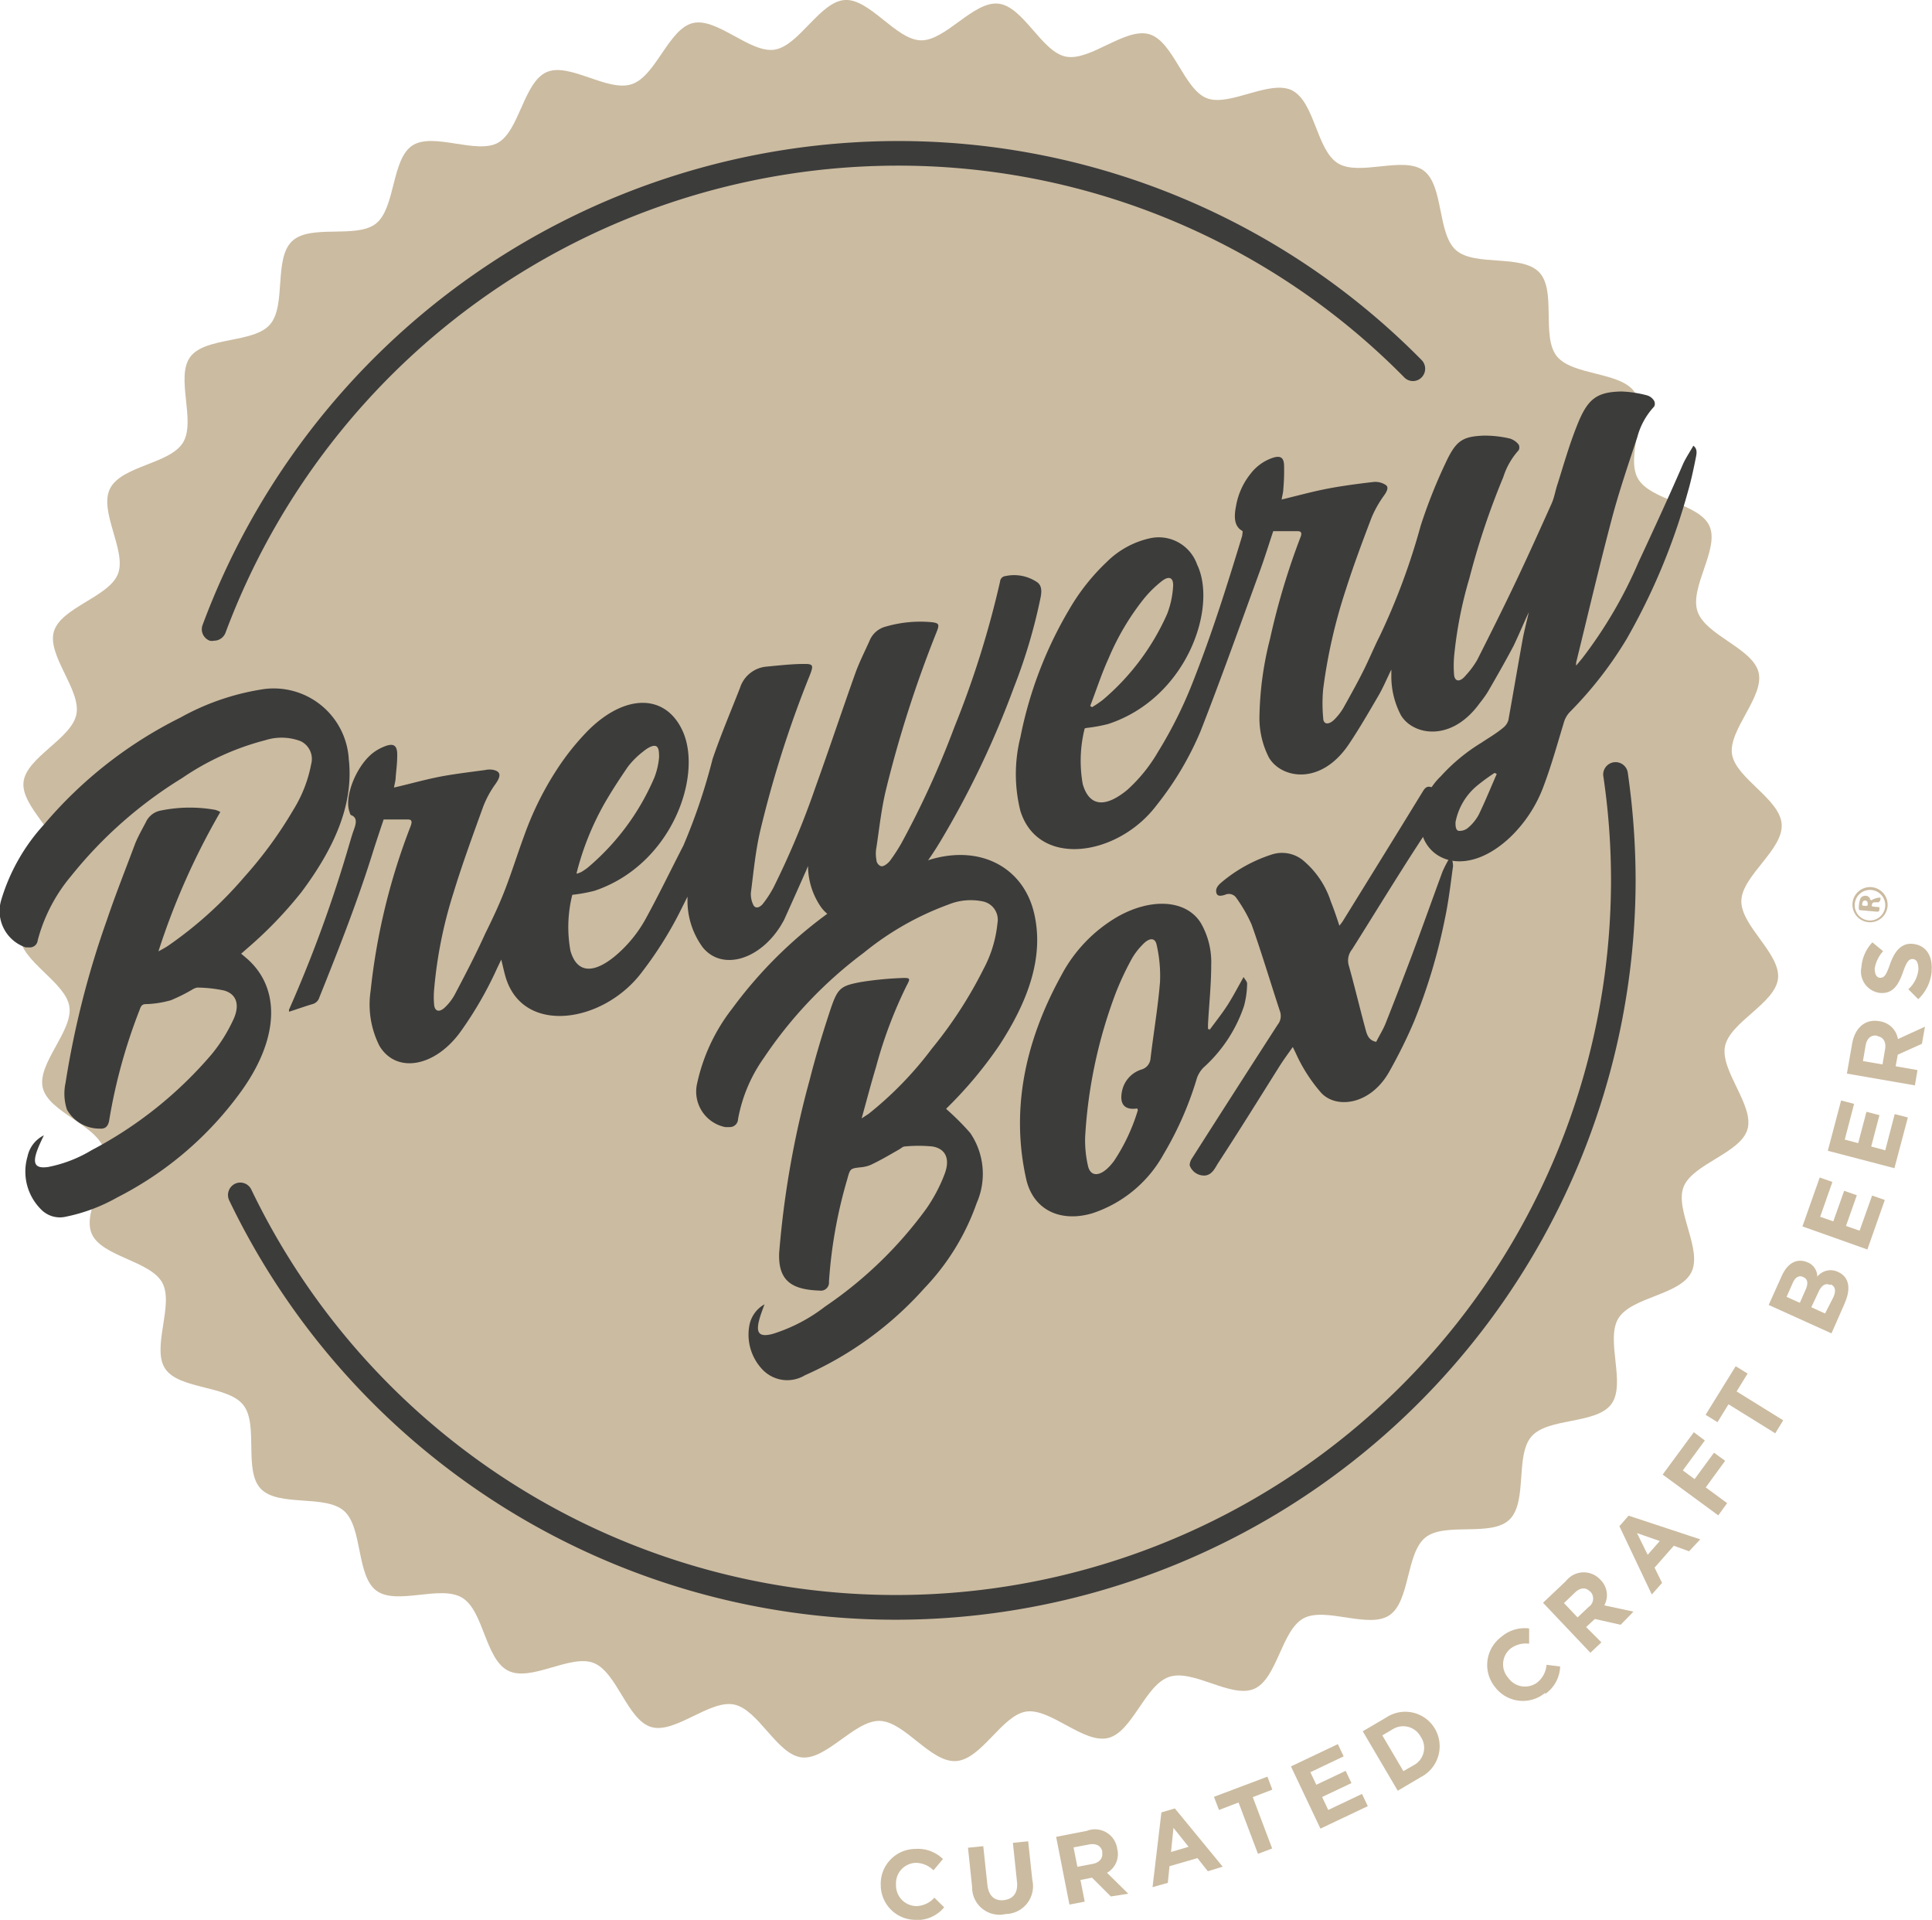
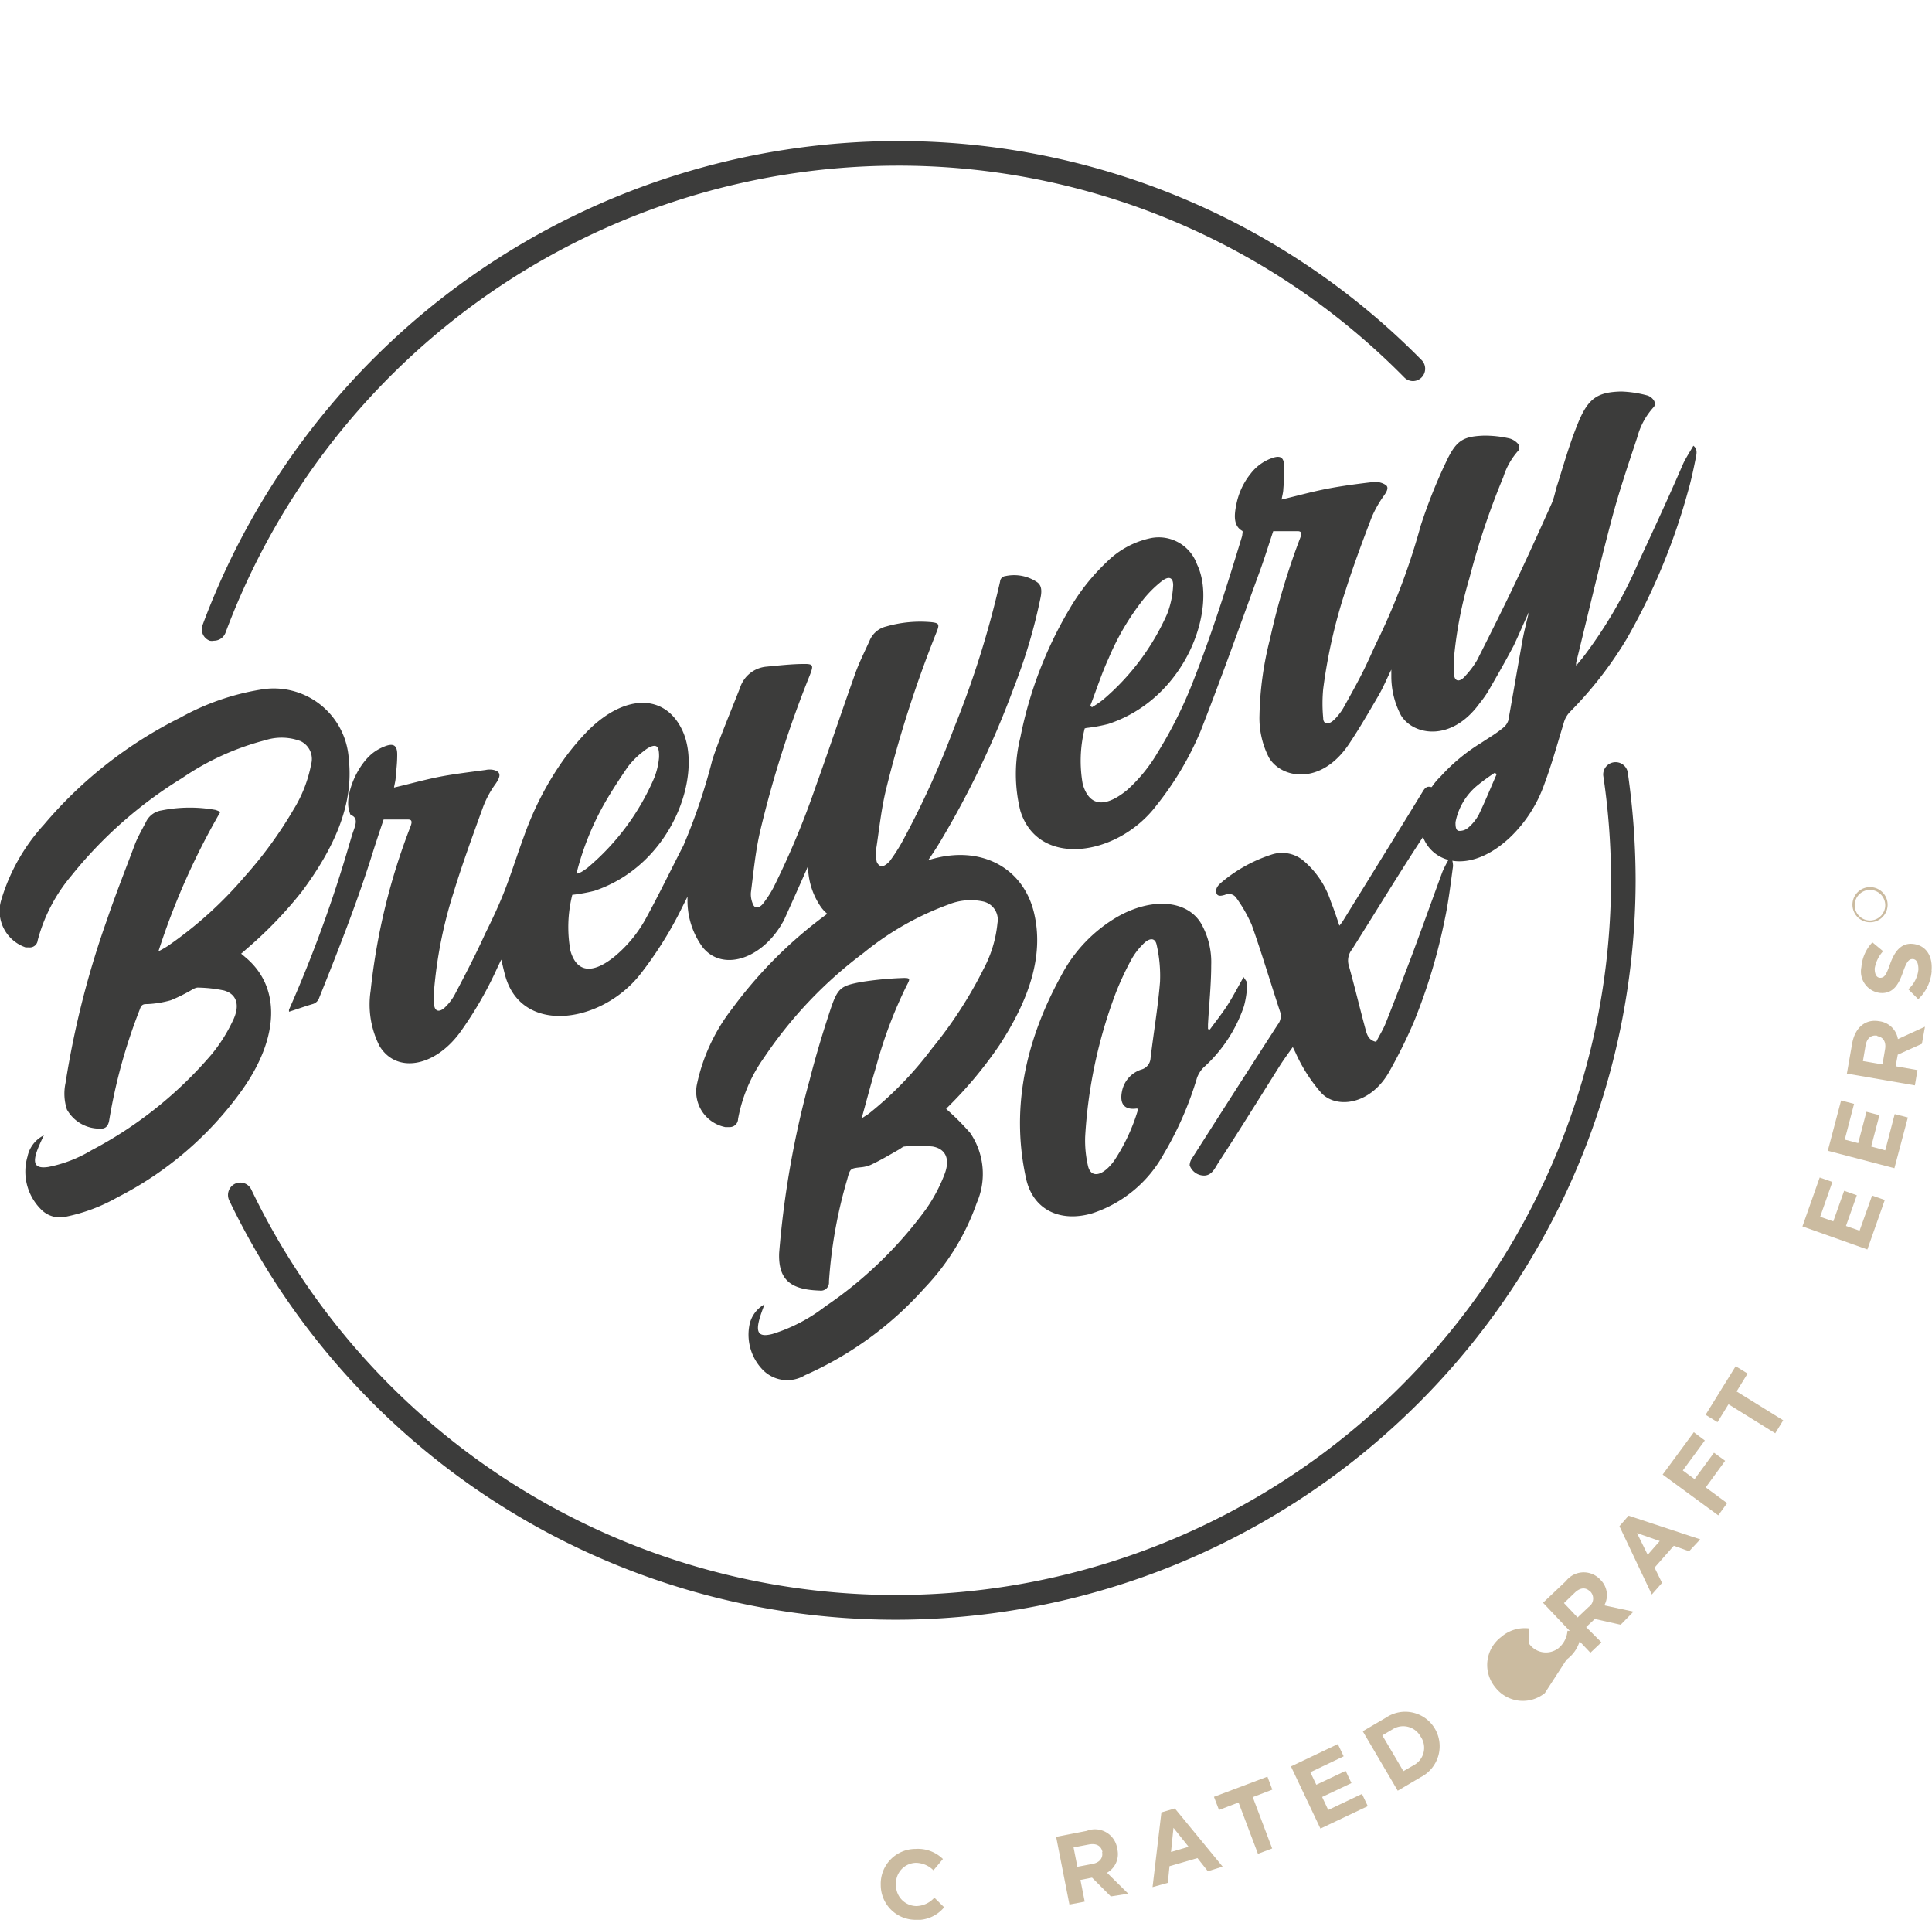
<svg xmlns="http://www.w3.org/2000/svg" id="Layer_1" data-name="Layer 1" viewBox="0 0 126.46 125.64">
  <defs>
    <style>.cls-1{fill:#cbbba0;}.cls-2{fill:#3c3c3b;}</style>
  </defs>
-   <path class="cls-1" d="M84.59,5.92C83.11,5.18,80.5,7,79,6.43s-2.2-3.73-3.77-4.19S71.39,4,69.79,3.71,67,.43,65.36.24s-3.46,2.44-5.09,2.4S56.93-.1,55.3,0s-3,3-4.6,3.25-3.76-2.12-5.35-1.74-2.41,3.47-4,4-4.07-1.45-5.57-.79S34,8.55,32.6,9.34s-4.26-.72-5.62.19-1.09,4.08-2.37,5.1-4.32,0-5.51,1.17-.35,4.2-1.43,5.44-4.24.79-5.22,2.12.39,4.19-.47,5.6-4,1.51-4.77,3,1.1,4.09.51,5.6S4,39.75,3.53,41.32,5.32,45.15,5,46.75s-3.28,2.81-3.46,4.43S4,54.64,3.93,56.27s-2.74,3.34-2.64,5,3,3,3.25,4.6S2.42,69.6,2.8,71.19s3.47,2.41,4,4S5.36,79.22,6,80.73s3.83,1.77,4.62,3.21-.72,4.26.19,5.63,4.08,1.08,5.11,2.37,0,4.31,1.16,5.5,4.21.35,5.44,1.44.79,4.24,2.12,5.22,4.19-.4,5.61.46,1.5,4,3,4.77,4.09-1.1,5.61-.5,2.2,3.72,3.76,4.19,3.83-1.8,5.43-1.47,2.81,3.28,4.43,3.46,3.46-2.43,5.1-2.39,3.33,2.74,5,2.63,3-3,4.59-3.24,3.76,2.12,5.36,1.73,2.41-3.47,4-4,4.07,1.44,5.57.78,1.78-3.83,3.22-4.61,4.25.71,5.62-.2,1.08-4.08,2.37-5.1,4.31,0,5.5-1.17.35-4.2,1.44-5.44,4.24-.78,5.22-2.11-.4-4.2.46-5.61,4-1.51,4.77-3-1.1-4.1-.5-5.61,3.72-2.2,4.18-3.76-1.79-3.83-1.47-5.43,3.29-2.81,3.47-4.44-2.44-3.45-2.4-5.09,2.74-3.33,2.64-5-3-3-3.25-4.59,2.12-3.76,1.74-5.35-3.47-2.42-4-4,1.44-4.07.79-5.57S108,32.75,107.2,31.3s.72-4.25-.19-5.62-4.08-1.08-5.11-2.37,0-4.31-1.16-5.5-4.21-.35-5.44-1.44-.79-4.24-2.12-5.21-4.19.39-5.6-.47-1.51-4-3-4.77" />
  <path class="cls-1" d="M123.55,59.32a1.15,1.15,0,0,1-2.29-.23,1.15,1.15,0,1,1,2.29.23m-1-1.07a1,1,0,1,0,.85,1,1,1,0,0,0-.85-1" />
-   <path class="cls-1" d="M122.49,58.92a1.16,1.16,0,0,1,.59-.18l0,0a.28.28,0,0,1-.12.31l-.23,0c-.17,0-.19.06-.22.25a1.84,1.84,0,0,0,.41.06c.09,0,.11,0,.1.12s0,.2-.21.18l-1-.09c-.09,0-.14,0-.14-.14a1.88,1.88,0,0,1,.07-.53.33.33,0,0,1,.28-.27.34.34,0,0,1,.38.17l0,.06m-.34.42h.06c.12,0,.13,0,.13-.12a.13.13,0,0,0,0-.06.18.18,0,0,0-.18-.17c-.1,0-.17.1-.18.24s.1.09.16.11h0" />
  <path class="cls-1" d="M60,125.64a2.28,2.28,0,0,1-2.35-2.28v0A2.28,2.28,0,0,1,59.93,121a2.33,2.33,0,0,1,1.79.66l-.62.74a1.65,1.65,0,0,0-1.16-.49,1.34,1.34,0,0,0-1.29,1.43h0a1.35,1.35,0,0,0,1.33,1.4,1.63,1.63,0,0,0,1.18-.55l.64.63a2.28,2.28,0,0,1-1.83.83" />
-   <path class="cls-1" d="M65.78,125.27a1.79,1.79,0,0,1-2.15-1.79l-.27-2.56,1-.1.27,2.53c.08.73.48,1.07,1.08,1s.93-.47.86-1.18l-.27-2.57,1-.1.27,2.53a1.82,1.82,0,0,1-1.75,2.23" />
  <path class="cls-1" d="M72.71,124.11l-1.23-1.23-.76.15.28,1.42-1,.19-.87-4.43,2-.39A1.47,1.47,0,0,1,73.13,121h0a1.4,1.4,0,0,1-.67,1.56l1.39,1.37Zm-.55-2.92c-.09-.41-.42-.57-.89-.48l-1,.19.25,1.27,1-.19c.47-.09.69-.4.62-.77Z" />
  <path class="cls-1" d="M79.06,122.46l-.68-.86-1.83.53-.11,1.09-1,.28.58-4.89.88-.26,3.13,3.81Zm-2.25-2.84-.16,1.58,1.15-.34Z" />
  <polygon class="cls-1" points="82 117.61 83.27 120.97 82.34 121.32 81.07 117.96 79.79 118.45 79.46 117.59 82.96 116.27 83.28 117.12 82 117.61" />
  <polygon class="cls-1" points="86.43 119.67 84.5 115.6 87.57 114.14 87.95 114.94 85.77 115.98 86.16 116.8 88.08 115.89 88.46 116.69 86.54 117.6 86.94 118.45 89.15 117.4 89.53 118.2 86.43 119.67" />
  <path class="cls-1" d="M93,116.3l-1.51.89-2.29-3.89,1.52-.89a2.25,2.25,0,0,1,3.2.72h0A2.27,2.27,0,0,1,93,116.3m0-2.63a1.3,1.3,0,0,0-1.86-.49l-.66.39,1.38,2.34.66-.38a1.29,1.29,0,0,0,.49-1.85Z" />
-   <path class="cls-1" d="M101.12,110.8a2.28,2.28,0,0,1-3.25-.38h0a2.29,2.29,0,0,1,.39-3.29,2.35,2.35,0,0,1,1.83-.56l0,1a1.67,1.67,0,0,0-1.22.32,1.33,1.33,0,0,0-.15,1.91h0a1.34,1.34,0,0,0,1.91.3,1.65,1.65,0,0,0,.6-1.15l.89.11a2.29,2.29,0,0,1-.95,1.78" />
+   <path class="cls-1" d="M101.12,110.8a2.28,2.28,0,0,1-3.25-.38h0a2.29,2.29,0,0,1,.39-3.29,2.35,2.35,0,0,1,1.83-.56l0,1h0a1.34,1.34,0,0,0,1.91.3,1.65,1.65,0,0,0,.6-1.15l.89.11a2.29,2.29,0,0,1-.95,1.78" />
  <path class="cls-1" d="M106.08,106.33l-1.69-.38-.57.53,1,1-.72.68-3.1-3.27,1.5-1.42a1.47,1.47,0,0,1,2.25-.09h0a1.4,1.4,0,0,1,.26,1.68l1.91.41Zm-2-2.17c-.29-.31-.66-.26-1,.07l-.71.68.89.94.73-.69a.66.66,0,0,0,.11-1Z" />
  <path class="cls-1" d="M110.56,101.52l-1-.36-1.26,1.43.49,1-.67.76L106,99.88l.6-.69,4.69,1.55Zm-3.41-1.19.7,1.42.79-.9Z" />
  <polygon class="cls-1" points="110.15 96.23 110.92 96.8 112.19 95.07 112.92 95.6 111.65 97.34 113.05 98.37 112.47 99.17 108.83 96.5 110.87 93.73 111.59 94.27 110.15 96.23" />
  <polygon class="cls-1" points="113.67 91.06 116.72 92.95 116.2 93.8 113.14 91.9 112.42 93.07 111.64 92.59 113.61 89.41 114.39 89.89 113.67 91.06" />
-   <path class="cls-1" d="M120.76,85.26l-.88,2-4.11-1.86.86-1.91c.38-.84,1-1.17,1.68-.88h0a1,1,0,0,1,.64.94,1.11,1.11,0,0,1,1.36-.31h0c.75.34.85,1.12.43,2.05m-2.71-1.72c-.27-.12-.52,0-.69.4l-.4.9.87.39.37-.84c.18-.39.17-.71-.14-.84Zm1.75.52c-.28-.13-.54,0-.75.46l-.47,1,.9.41L120,84.9c.18-.4.15-.7-.16-.84Z" />
  <polygon class="cls-1" points="122.23 81.77 117.98 80.26 119.11 77.06 119.94 77.35 119.14 79.63 120 79.93 120.71 77.93 121.54 78.22 120.83 80.23 121.72 80.54 122.54 78.24 123.37 78.53 122.23 81.77" />
  <polygon class="cls-1" points="124 76.45 119.64 75.31 120.51 72.02 121.36 72.24 120.75 74.58 121.63 74.81 122.17 72.76 123.02 72.98 122.48 75.03 123.4 75.28 124.02 72.91 124.88 73.13 124 76.45" />
  <path class="cls-1" d="M125.8,68.31l-1.58.71-.14.76,1.43.25-.17,1-4.45-.77.35-2c.19-1,.85-1.59,1.76-1.43h0A1.41,1.41,0,0,1,124.23,68l1.77-.81Zm-2.92-.53c-.42-.07-.69.18-.77.66l-.17,1,1.28.22.17-1c.08-.47-.12-.79-.5-.85Z" />
  <path class="cls-1" d="M126.44,63.54a2.83,2.83,0,0,1-.88,1.85l-.65-.65a2,2,0,0,0,.66-1.29c0-.41-.1-.66-.36-.69h0c-.25,0-.39.12-.65.86s-.61,1.44-1.5,1.36h0a1.41,1.41,0,0,1-1.22-1.69,2.64,2.64,0,0,1,.72-1.62l.7.58a2.2,2.2,0,0,0-.55,1.13c0,.38.12.59.34.61h0c.29,0,.4-.15.67-.91s.69-1.38,1.47-1.31h0c.89.08,1.33.81,1.24,1.77" />
  <path class="cls-2" d="M71,47.67a8.68,8.68,0,0,0-.13,3.64c.42,1.46,1.45,1.59,2.92.38a10.3,10.3,0,0,0,2-2.47,28.37,28.37,0,0,0,2.38-4.82c1.22-3.11,2.19-6.22,3.14-9.34,0-.11.06-.29,0-.32-.57-.32-.53-1-.4-1.65A4.63,4.63,0,0,1,81.86,31a3.05,3.05,0,0,1,1.34-1c.58-.22.84-.1.85.48A13.22,13.22,0,0,1,84,32c0,.21-.07.43-.11.69,1-.24,1.94-.5,2.9-.69s2.09-.34,3.13-.46a1.25,1.25,0,0,1,.74.17c.26.14.16.4-.07.72a7.37,7.37,0,0,0-.8,1.41c-.6,1.57-1.19,3.15-1.69,4.72a34.86,34.86,0,0,0-1.49,6.53,10,10,0,0,0,0,1.89c0,.45.37.48.75.09a3.87,3.87,0,0,0,.56-.72c.45-.81.9-1.61,1.31-2.43s.69-1.52,1.07-2.27a43.5,43.5,0,0,0,2.69-7.24,34.09,34.09,0,0,1,1.64-4.13c.67-1.44,1.1-1.71,2.45-1.77a7.17,7.17,0,0,1,1.75.19,1.17,1.17,0,0,1,.57.39.39.39,0,0,1,0,.38,4.73,4.73,0,0,0-1,1.75,49.49,49.49,0,0,0-2.22,6.62,27,27,0,0,0-1,5.11,7.26,7.26,0,0,0,0,1.24c.06.44.4.46.77,0a5.64,5.64,0,0,0,.74-1c.88-1.74,1.75-3.48,2.58-5.23s1.55-3.36,2.29-5c.19-.43.25-.88.4-1.31.4-1.27.76-2.54,1.26-3.79.69-1.76,1.28-2.2,2.89-2.24a7.44,7.44,0,0,1,1.72.26.8.8,0,0,1,.44.35.4.4,0,0,1,0,.38,4.7,4.7,0,0,0-1.1,2c-.59,1.78-1.2,3.57-1.67,5.35-.83,3.14-1.56,6.26-2.33,9.39a.93.93,0,0,0,0,.21l.42-.51a29.17,29.17,0,0,0,3.66-6.26c1-2.15,2-4.31,2.93-6.46.18-.38.42-.74.66-1.16.29.22.21.53.16.79-.15.75-.31,1.51-.53,2.26a41.54,41.54,0,0,1-4,9.6,25.23,25.23,0,0,1-3.69,4.75,1.67,1.67,0,0,0-.43.76c-.41,1.34-.78,2.69-1.27,4a8.91,8.91,0,0,1-2.26,3.49c-2.74,2.55-5.32,1.61-5.78-.39a4.23,4.23,0,0,1,1.27-3.63,12,12,0,0,1,2.65-2.19c.48-.32,1-.62,1.45-1a1,1,0,0,0,.32-.47c.32-1.78.62-3.55.94-5.32.1-.54.25-1.09.4-1.76-.38.82-.67,1.52-1,2.21-.53,1-1.1,2-1.68,3a7.21,7.21,0,0,1-.53.74c-1.87,2.6-4.38,2.1-5.16.8a5.47,5.47,0,0,1-.63-2.53c0-.12,0-.25,0-.46-.31.63-.54,1.19-.85,1.72-.62,1.06-1.23,2.12-1.92,3.15-1.84,2.75-4.43,2.26-5.24.89a5.66,5.66,0,0,1-.62-2.77,21.72,21.72,0,0,1,.69-5,46.82,46.82,0,0,1,2-6.67c.12-.3,0-.38-.2-.38-.51,0-1,0-1.59,0-.31.93-.58,1.81-.9,2.68-1.27,3.48-2.52,7-3.86,10.42a20.46,20.46,0,0,1-2.87,4.83c-2.52,3.35-7.74,4.15-8.92.38a9.94,9.94,0,0,1,0-4.82,26.46,26.46,0,0,1,3.21-8.39,13.73,13.73,0,0,1,2.45-3.09,5.77,5.77,0,0,1,2.9-1.56,2.66,2.66,0,0,1,3,1.72c1.37,2.82-.67,8.76-5.81,10.45a10.37,10.37,0,0,1-1.43.26m.25-1.44.12.08a7,7,0,0,0,.72-.49,15.68,15.68,0,0,0,4.2-5.62,6,6,0,0,0,.39-1.87c0-.53-.3-.63-.78-.24a7.44,7.44,0,0,0-1.19,1.19,16.51,16.51,0,0,0-2.25,3.82c-.46,1-.81,2.09-1.21,3.13m26.61,4.45-.14-.07a13.53,13.53,0,0,0-1.15.84,4.11,4.11,0,0,0-1.41,2.39c0,.21,0,.5.19.56a.85.85,0,0,0,.65-.21,3,3,0,0,0,.68-.84c.43-.89.79-1.78,1.18-2.67" />
  <path class="cls-2" d="M37.46,58.56a8.65,8.65,0,0,0-.12,3.67c.41,1.41,1.43,1.54,2.87.38a8.58,8.58,0,0,0,2.07-2.51c.86-1.57,1.63-3.17,2.45-4.76a38.47,38.47,0,0,0,1.91-5.66c.53-1.56,1.19-3.11,1.8-4.67a2,2,0,0,1,1.69-1.38c.85-.08,1.71-.18,2.54-.18.57,0,.58.11.34.73a71.42,71.42,0,0,0-3.26,10.24c-.31,1.35-.43,2.69-.6,4a1.61,1.61,0,0,0,.14.76c.11.28.37.27.62,0a7.17,7.17,0,0,0,.72-1.1,54.49,54.49,0,0,0,2.75-6.57c.9-2.5,1.73-5,2.62-7.49.25-.69.6-1.38.91-2.07A1.57,1.57,0,0,1,58,41a8.08,8.08,0,0,1,3-.28c.47.06.51.14.29.68A77.1,77.1,0,0,0,58,51.65c-.31,1.27-.44,2.53-.63,3.79a2.18,2.18,0,0,0,0,.85c0,.18.17.38.33.4s.42-.19.55-.35a11.5,11.5,0,0,0,.77-1.19,59.07,59.07,0,0,0,3.44-7.54,62.21,62.21,0,0,0,3-9.55.39.39,0,0,1,.35-.36,2.69,2.69,0,0,1,2.09.41c.3.22.29.61.21,1A35.52,35.52,0,0,1,66.36,45a60.07,60.07,0,0,1-4.77,10,21.78,21.78,0,0,1-2.66,3.57,4.82,4.82,0,0,1-3.14,1.75,2.31,2.31,0,0,1-2.08-1,4.76,4.76,0,0,1-.82-2.65c-.09.22-.14.35-.2.47-.44,1-.89,2-1.34,3-.06.14-.15.27-.22.4C49.73,62.83,47.26,63.55,46,62a5.15,5.15,0,0,1-1-3c0-.08,0-.16,0-.32l-.55,1.1A24.94,24.94,0,0,1,42,63.64c-2.49,3.3-7.72,4.13-8.89.35-.11-.36-.19-.75-.3-1.19l-.26.54a24.4,24.4,0,0,1-2.45,4.24c-1.68,2.27-4.17,2.68-5.26.87a6,6,0,0,1-.58-3.61,41.84,41.84,0,0,1,2.62-10.78c.11-.3.07-.43-.17-.43l-1.6,0c-.23.69-.45,1.34-.66,2-1,3.23-2.26,6.44-3.55,9.65a.63.63,0,0,1-.44.43c-.51.15-1,.33-1.54.5a.57.57,0,0,1,0-.14,86.23,86.23,0,0,0,3.95-10.84c.08-.26.15-.52.24-.78.16-.45.35-.91-.11-1.1-.07,0-.1-.15-.13-.24-.35-1,.48-3.06,1.6-3.88a3,3,0,0,1,.65-.36c.61-.26.88-.12.88.5s-.06,1-.1,1.48c0,.22-.07.44-.11.69,1-.23,1.95-.5,2.9-.69s2.06-.32,3.09-.46a1.22,1.22,0,0,1,.54,0c.48.12.47.41.11.92a6.44,6.44,0,0,0-.81,1.5c-.68,1.88-1.37,3.76-1.94,5.63a29.05,29.05,0,0,0-1.26,6.27,5.51,5.51,0,0,0,0,1.08c.06.44.39.47.76.08a3.31,3.31,0,0,0,.58-.77c.69-1.31,1.38-2.63,2-4,.46-.93.9-1.86,1.27-2.81.46-1.18.83-2.38,1.27-3.57a20.56,20.56,0,0,1,2.39-4.72,16.39,16.39,0,0,1,1.84-2.23c2.42-2.38,5-2.35,6.12,0C46.05,50.68,44,56.6,38.9,58.3a10.8,10.8,0,0,1-1.44.26m.31-1.38c.14-.06.22-.08.29-.12a3.71,3.71,0,0,0,.41-.28,15.83,15.83,0,0,0,4.36-5.89,4.72,4.72,0,0,0,.31-1.34c0-.28,0-.67-.23-.73s-.58.17-.82.37a5.32,5.32,0,0,0-1,1c-.54.79-1.07,1.6-1.54,2.42a18.34,18.34,0,0,0-1.81,4.53" />
  <path class="cls-2" d="M15.77,62.4l.32.27c2.3,1.94,2.2,5.24-.26,8.69a22.68,22.68,0,0,1-8.15,7,11.43,11.43,0,0,1-3.35,1.26,1.72,1.72,0,0,1-1.66-.49,3.49,3.49,0,0,1-.87-3.44A2,2,0,0,1,2.87,74.3c-.17.36-.32.67-.44,1-.32.89-.1,1.19.73,1.07A8.75,8.75,0,0,0,6,75.27,26.52,26.52,0,0,0,13.85,69a10.41,10.41,0,0,0,1.38-2.18c.5-1,.29-1.76-.57-2a8.93,8.93,0,0,0-1.75-.19.94.94,0,0,0-.34.14,11.21,11.21,0,0,1-1.39.69,6.79,6.79,0,0,1-1.53.25c-.24,0-.39,0-.5.35a35.78,35.78,0,0,0-2,7.24c-.06.39-.24.59-.61.56a2.44,2.44,0,0,1-2.16-1.25,3.33,3.33,0,0,1-.09-1.74A59,59,0,0,1,7,60.2c.56-1.66,1.22-3.31,1.85-5,.19-.47.46-.94.7-1.4a1.34,1.34,0,0,1,1-.76A9.47,9.47,0,0,1,14.09,53a1.36,1.36,0,0,1,.33.14,46.7,46.7,0,0,0-4.05,9.12c.28-.15.46-.25.64-.37a26.09,26.09,0,0,0,5-4.52A27.1,27.1,0,0,0,19.2,53a8.76,8.76,0,0,0,1.17-3,1.29,1.29,0,0,0-.7-1.5,3.52,3.52,0,0,0-2.3-.06,17.27,17.27,0,0,0-5.45,2.48,28.15,28.15,0,0,0-7.25,6.39,10.84,10.84,0,0,0-2.2,4.22A.52.52,0,0,1,1.9,62l-.22,0a2.51,2.51,0,0,1-1.6-3.1,12.69,12.69,0,0,1,2.8-4.94,28,28,0,0,1,8.93-7A16.07,16.07,0,0,1,17,45.14a4.92,4.92,0,0,1,5.83,4.55c.34,3-1,5.88-3.09,8.68a26.81,26.81,0,0,1-3.54,3.68l-.4.35" />
  <path class="cls-2" d="M61.94,72.58a16.62,16.62,0,0,1,1.57,1.57,4.75,4.75,0,0,1,.42,4.58,15.43,15.43,0,0,1-3.42,5.57A22.87,22.87,0,0,1,52.69,90a2.24,2.24,0,0,1-2.75-.34,3.31,3.31,0,0,1-.9-2.86,2,2,0,0,1,1-1.44c-.13.36-.25.66-.34,1-.24.89,0,1.16.86.94A10.87,10.87,0,0,0,54,85.51a26.76,26.76,0,0,0,6.62-6.39,10.46,10.46,0,0,0,1.2-2.26c.39-1,.09-1.68-.78-1.83a9.37,9.37,0,0,0-1.83,0c-.11,0-.24.13-.37.2-.61.35-1.22.71-1.84,1a2.14,2.14,0,0,1-.65.16c-.7.08-.7.07-.9.81a30.8,30.8,0,0,0-1.19,6.68.53.53,0,0,1-.61.58C51.86,84.4,50.93,83.85,51,82a61.26,61.26,0,0,1,2-11.34c.38-1.5.83-3,1.33-4.51s.68-1.63,2.06-1.89A22.29,22.29,0,0,1,59.17,64c.42,0,.41.06.17.51a29.1,29.1,0,0,0-2,5.32c-.33,1.09-.61,2.17-.94,3.36l.46-.3A23.37,23.37,0,0,0,61,68.62a28,28,0,0,0,3.38-5.21,8,8,0,0,0,.91-3A1.22,1.22,0,0,0,64.37,59a3.87,3.87,0,0,0-2.3.2,19.11,19.11,0,0,0-5.53,3.15A28.07,28.07,0,0,0,50,69.23a10,10,0,0,0-1.69,4,.54.54,0,0,1-.55.53h-.29A2.37,2.37,0,0,1,45.61,71,12.14,12.14,0,0,1,47.93,66a28.75,28.75,0,0,1,7.94-7.36,19.45,19.45,0,0,1,5-2.38c3.31-1,6.12.51,6.82,3.51.66,2.83-.37,5.7-2.26,8.61a27,27,0,0,1-3.48,4.16" />
  <path class="cls-2" d="M79.16,67.42c.39-.54.82-1.07,1.18-1.63s.67-1.16,1.06-1.85c.1.18.24.3.23.45a5.8,5.8,0,0,1-.21,1.47,9.47,9.47,0,0,1-2.64,4,1.87,1.87,0,0,0-.43.68,22,22,0,0,1-2.19,5,8.27,8.27,0,0,1-4.69,3.87c-2.08.6-3.86-.23-4.31-2.29-.92-4.17-.27-8.61,2.31-13.29A9.64,9.64,0,0,1,73.14,60c2.23-1.27,4.53-1.12,5.47.42a5.12,5.12,0,0,1,.67,2.74c0,1.28-.14,2.59-.21,3.88,0,.11,0,.21,0,.31l.11,0m-4.74,5.19c-.84.13-1.17-.29-1-1.12A1.87,1.87,0,0,1,74.69,70a.82.82,0,0,0,.62-.75c.2-1.68.49-3.37.62-5a9.1,9.1,0,0,0-.22-2.41c-.1-.5-.49-.49-.94,0a4.3,4.3,0,0,0-.74,1,19,19,0,0,0-1,2.15,31.67,31.67,0,0,0-2,9.39,7.39,7.39,0,0,0,.18,1.9c.16.75.79.74,1.46,0a4,4,0,0,0,.26-.32,12.48,12.48,0,0,0,1.55-3.31" />
  <path class="cls-2" d="M84.62,68.52c-.31.44-.62.86-.89,1.29-1.32,2.1-2.63,4.21-4,6.31-.21.34-.4.77-.86.81a1,1,0,0,1-1-.67.85.85,0,0,1,.15-.45q2.79-4.38,5.61-8.75a.91.91,0,0,0,.15-.88c-.62-1.88-1.19-3.8-1.85-5.66a9.59,9.59,0,0,0-1-1.75.59.59,0,0,0-.75-.21c-.24.07-.52.14-.57-.17s.18-.51.42-.71a9.73,9.73,0,0,1,3.22-1.76,2.18,2.18,0,0,1,2,.35A5.85,5.85,0,0,1,87.11,59c.2.5.37,1,.56,1.58.09-.11.16-.2.22-.29,1.75-2.83,3.51-5.67,5.25-8.51.15-.25.29-.33.49-.28a1.07,1.07,0,0,1,.87.7.86.86,0,0,1-.08.6c-.89,1.39-1.81,2.77-2.69,4.17-1.09,1.72-2.15,3.45-3.23,5.16a1.16,1.16,0,0,0-.23,1c.4,1.42.74,2.87,1.13,4.3.09.34.23.67.68.75.21-.42.46-.81.62-1.22.59-1.48,1.17-3,1.72-4.45.68-1.82,1.33-3.65,2-5.47a8,8,0,0,1,.45-.87l.15,0a1.76,1.76,0,0,1,.09.51c-.16,1.15-.29,2.31-.54,3.48a37.32,37.32,0,0,1-2,6.66c-.46,1.09-1,2.18-1.6,3.25-1.22,2.24-3.48,2.52-4.48,1.46a10.47,10.47,0,0,1-1.68-2.62l-.17-.35" />
  <path class="cls-2" d="M14,41.93a.65.65,0,0,1-.27,0,.8.8,0,0,1-.48-1A48.59,48.59,0,0,1,58.66,9.23,48.08,48.08,0,0,1,93.05,23.56a.81.81,0,0,1,0,1.14.79.79,0,0,1-1.13,0A46.49,46.49,0,0,0,58.66,10.84a47,47,0,0,0-43.9,30.57.81.81,0,0,1-.76.52" />
  <path class="cls-2" d="M58.66,106A48.38,48.38,0,0,1,15,78.55a.82.82,0,0,1,.38-1.08.8.8,0,0,1,1.07.38,46.81,46.81,0,0,0,89-20.22,46.45,46.45,0,0,0-.51-6.88.81.81,0,0,1,1.6-.23,49.6,49.6,0,0,1,.52,7.11A48.46,48.46,0,0,1,58.66,106" />
</svg>